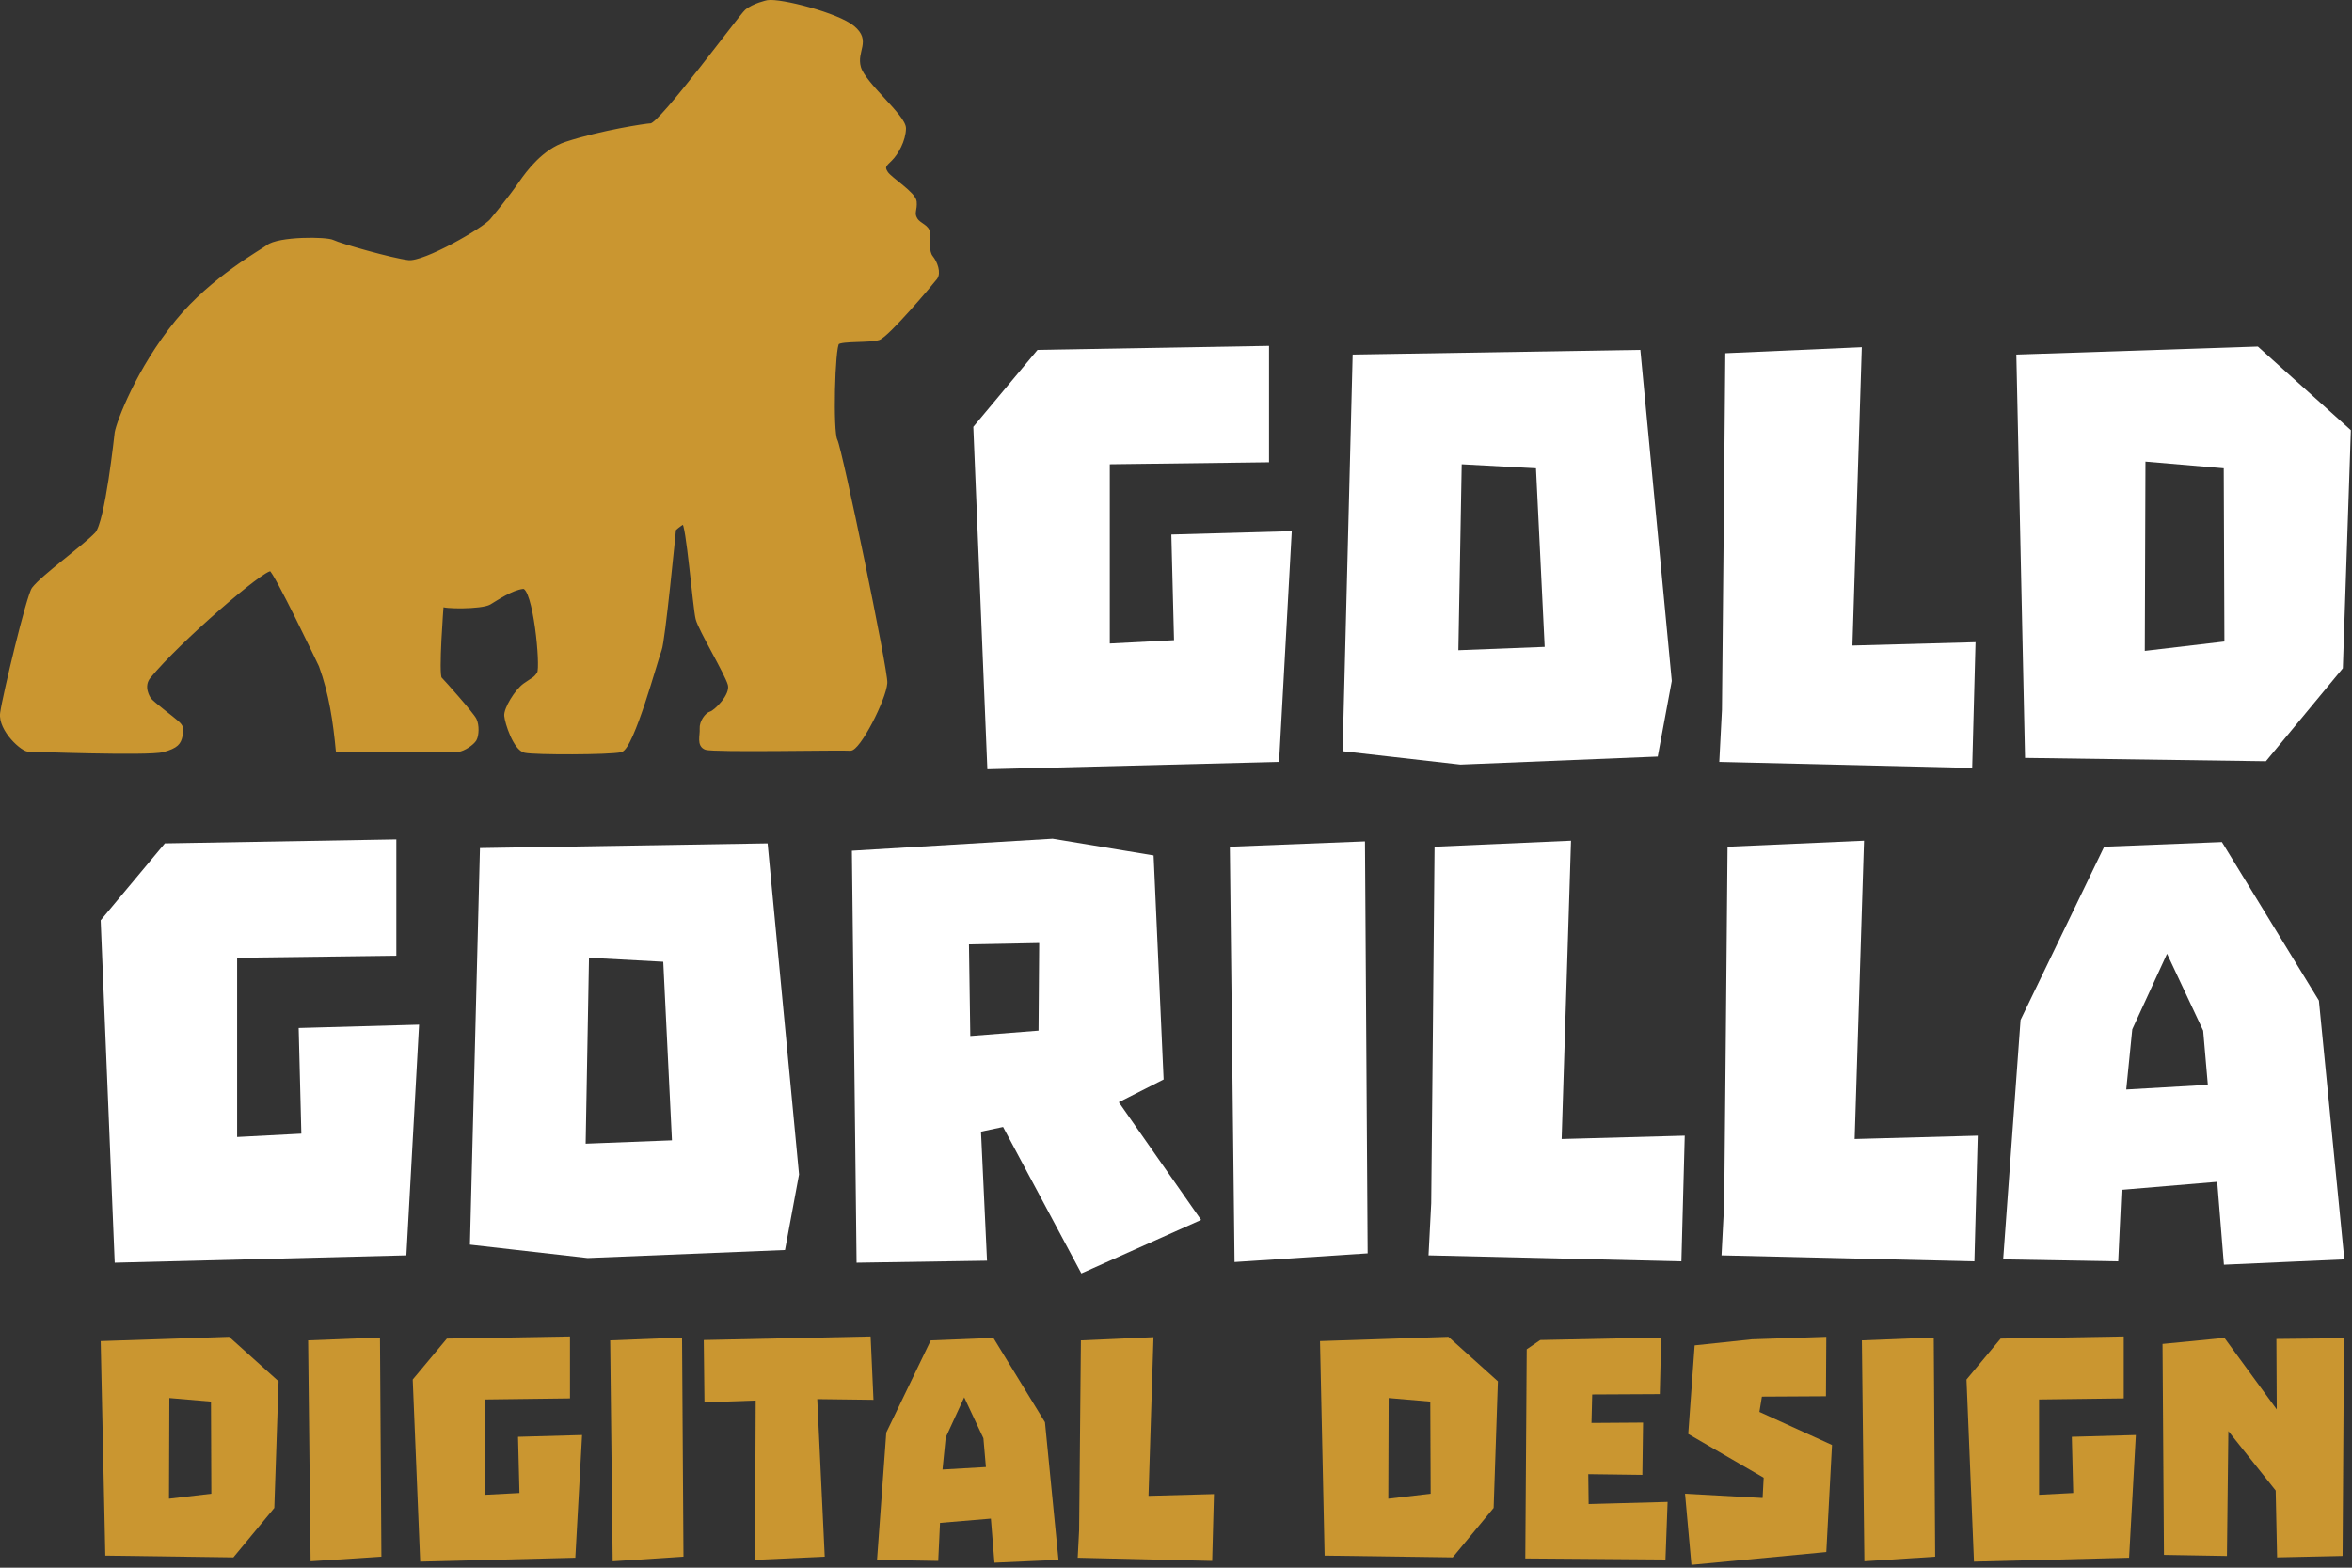
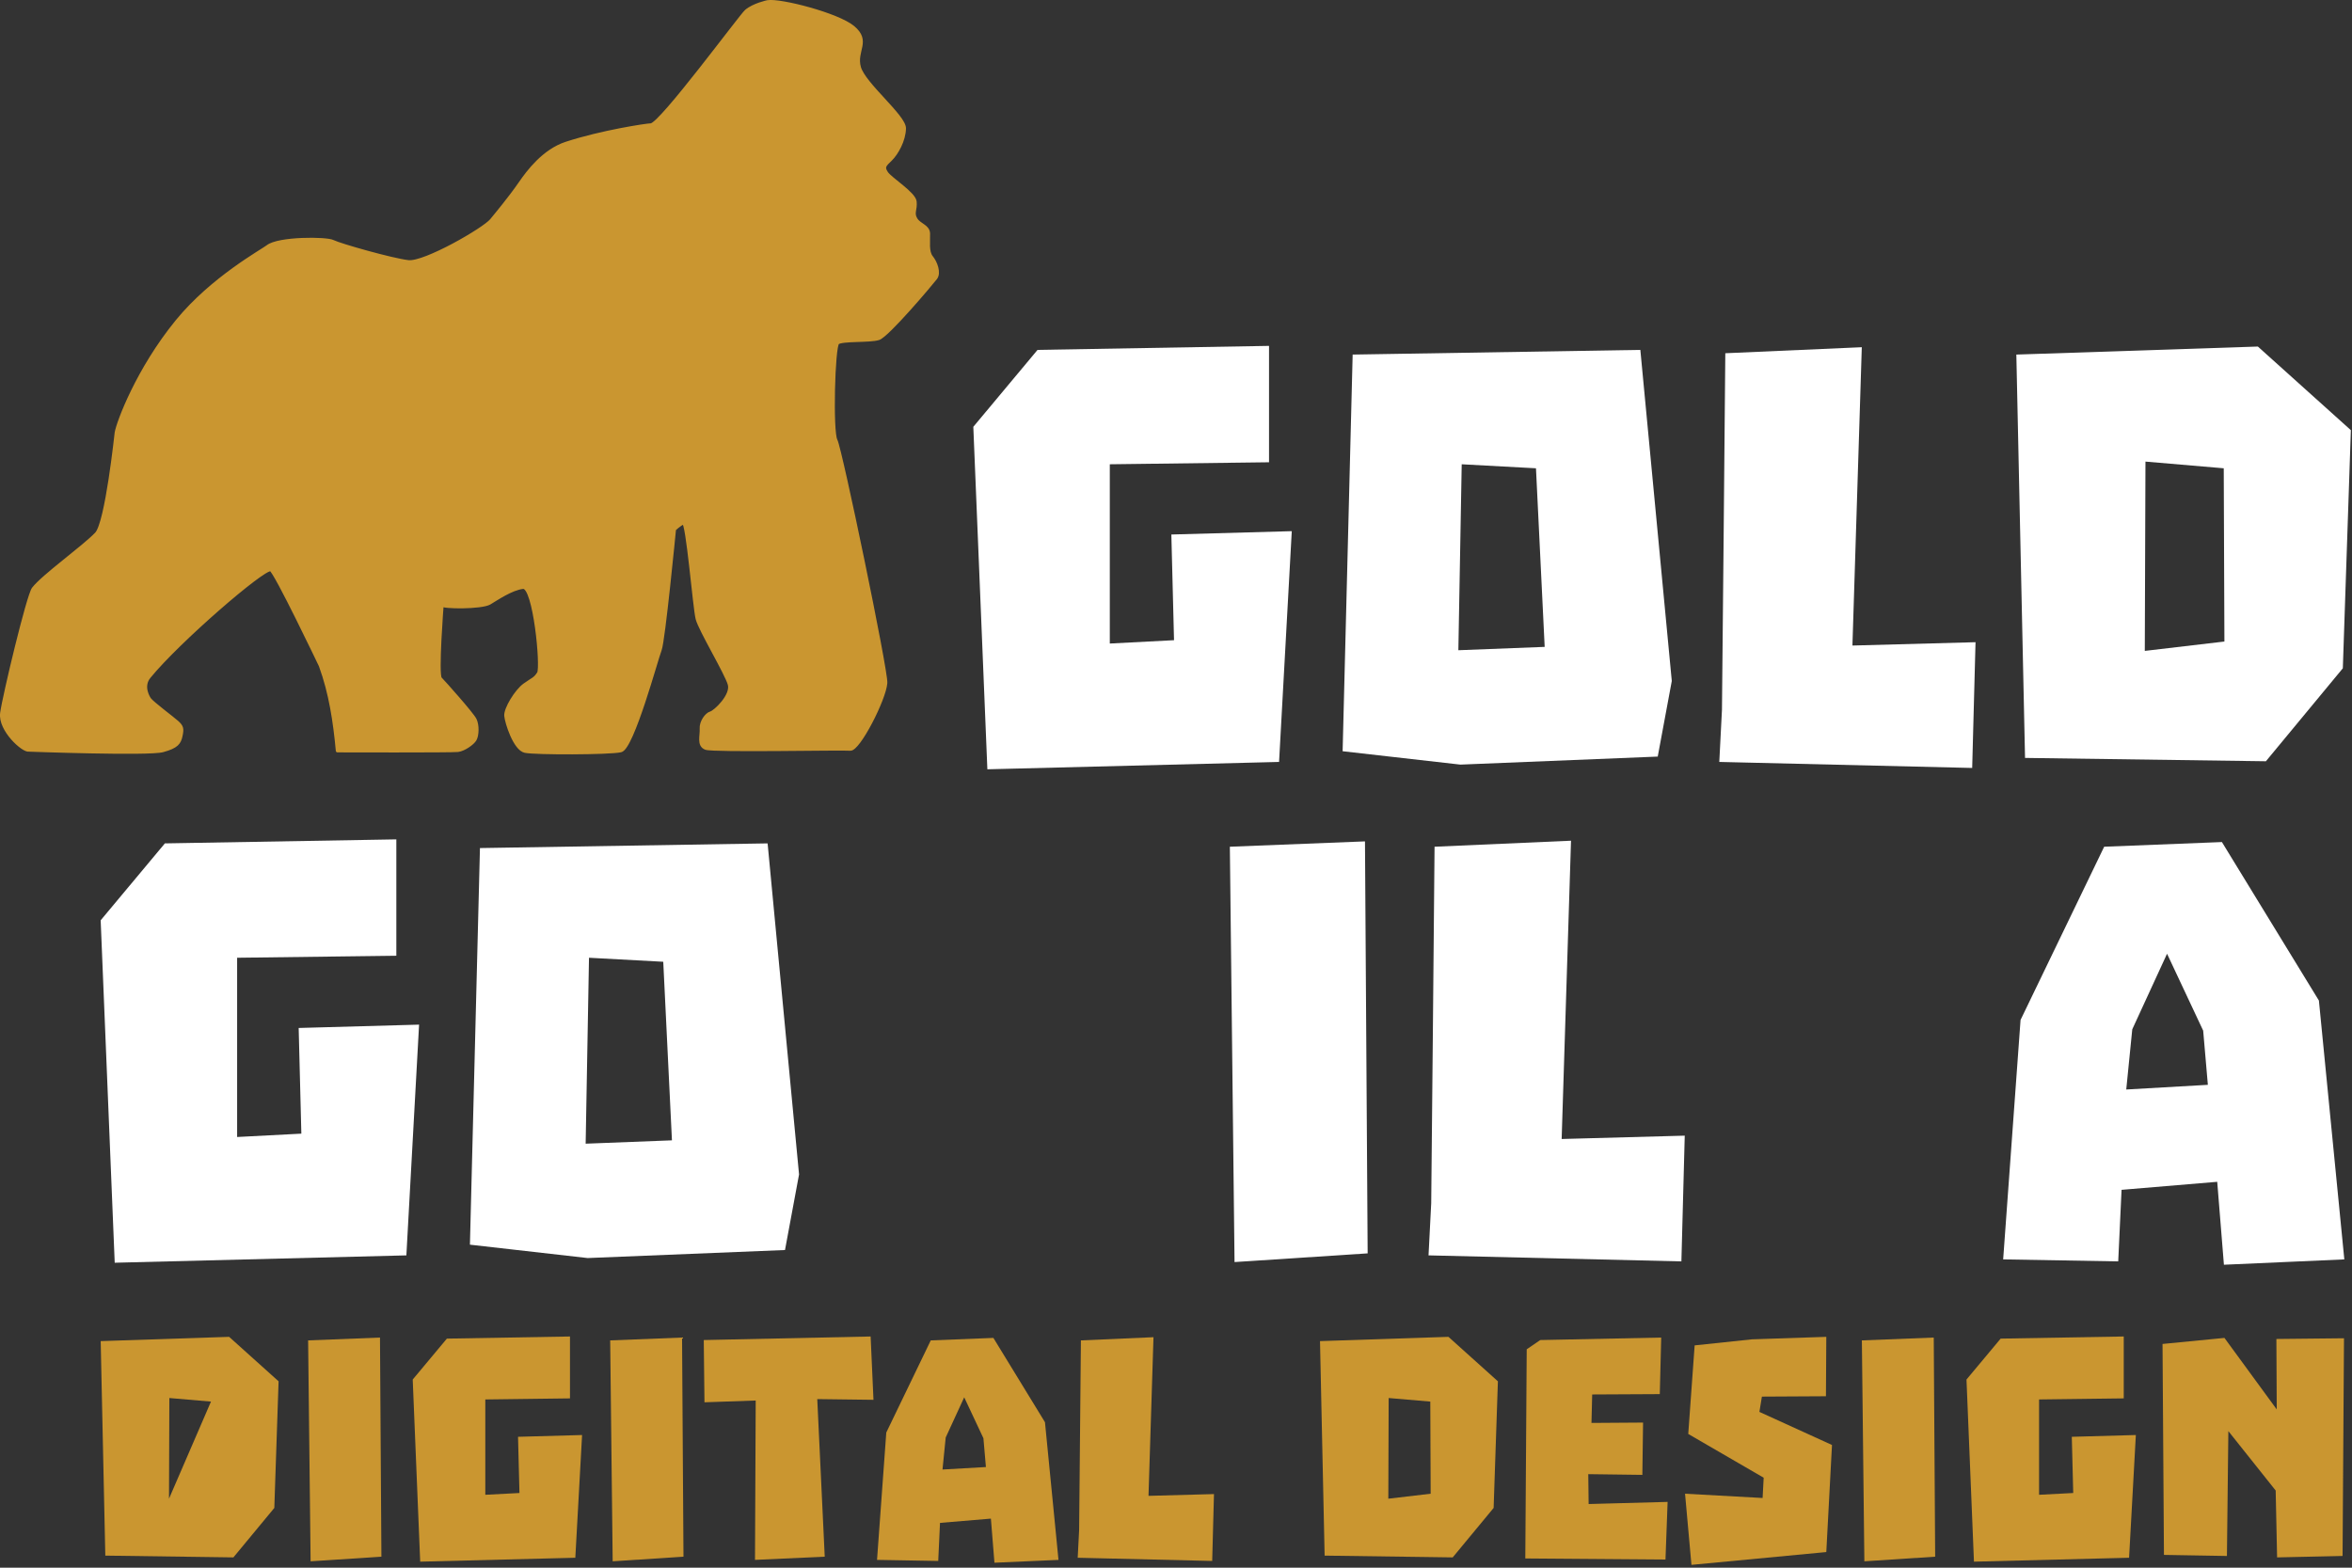
<svg xmlns="http://www.w3.org/2000/svg" width="100%" height="100%" viewBox="0 0 714 476" version="1.1" xml:space="preserve" style="fill-rule:evenodd;clip-rule:evenodd;stroke-linecap:round;stroke-linejoin:round;stroke-miterlimit:1.5;">
  <rect x="0" y="0" width="714" height="476" fill="#333333" stroke="none" />
  <g transform="matrix(1,0,0,1,-38.191,-44.707)">
    <g transform="matrix(3.144,0,0,3.144,25.157,-0.533)">
      <path d="M78.252,14.567C79.466,14.357 85.027,15.787 86.515,17.026C88.14,18.379 86.662,19.27 87.112,20.893C87.562,22.515 91.486,25.633 91.464,26.79C91.443,27.947 90.726,29.21 90.151,29.774C89.575,30.337 89.345,30.503 89.744,31.095C90.143,31.686 92.418,33.079 92.495,33.865C92.572,34.652 92.211,34.955 92.574,35.554C92.936,36.153 93.769,36.217 93.79,36.951C93.811,37.685 93.658,38.708 94.079,39.222C94.501,39.736 94.872,40.742 94.488,41.242C94.104,41.743 89.846,46.805 88.978,47.075C88.111,47.346 85.46,47.159 85.032,47.501C84.604,47.844 84.396,56.076 84.848,56.913C85.299,57.749 89.745,79.168 89.663,80.341C89.552,81.918 87.032,86.83 86.234,86.733C85.578,86.653 73.042,86.918 72.296,86.642C71.55,86.366 71.908,85.421 71.863,84.767C71.817,84.113 72.359,83.364 72.773,83.252C73.188,83.141 74.871,81.563 74.578,80.491C74.286,79.419 71.745,75.219 71.471,74.146C71.198,73.074 70.525,64.686 70.127,64.872C69.729,65.057 69.259,65.503 69.259,65.503C69.259,65.503 68.215,76.292 67.876,77.142C67.537,77.991 65.213,86.63 64.088,86.881C62.963,87.132 55.833,87.143 54.843,86.935C53.853,86.727 53.044,84.166 52.993,83.507C52.942,82.848 53.977,81.123 54.791,80.536C55.605,79.949 55.79,79.984 56.156,79.404C56.521,78.823 55.779,70.972 54.646,71.103C53.513,71.234 52.087,72.228 51.417,72.624C50.637,73.086 46.823,73.051 46.825,72.792C46.825,72.792 46.301,79.557 46.661,79.922C47.021,80.288 49.716,83.313 50,83.873C50.284,84.433 50.232,85.436 50,85.819C49.768,86.201 48.937,86.779 48.363,86.852C47.789,86.926 36.73,86.891 36.73,86.891C36.472,84.118 36.071,81.363 35.092,78.679C35.092,78.679 30.728,69.529 30.286,69.399C29.589,69.195 21.361,76.294 18.539,79.758C17.77,80.703 18.516,81.824 18.585,81.915C18.908,82.34 20.802,83.732 21.264,84.152C21.727,84.572 21.754,84.785 21.611,85.454C21.468,86.123 21.237,86.5 19.858,86.874C18.479,87.249 6.95,86.821 6.95,86.821C6.409,86.954 4.097,84.885 4.319,83.252C4.544,81.597 6.865,71.899 7.37,71.243C8.317,70.013 12.154,67.287 13.452,65.941C14.458,64.897 15.364,56.246 15.378,56.169C15.547,55.181 17.433,50.076 21.251,45.403C24.638,41.259 29.494,38.601 29.985,38.209C31.031,37.374 35.665,37.395 36.296,37.722C36.926,38.05 41.993,39.492 43.571,39.672C45.15,39.852 50.896,36.527 51.599,35.661C51.982,35.189 53.328,33.596 54.405,32.036C55.126,30.991 56.642,28.946 58.816,28.236C62.236,27.118 66.522,26.473 66.996,26.458C67.945,26.427 75.676,15.912 76.198,15.465C76.921,14.845 78.252,14.567 78.252,14.567Z" style="fill:rgb(202,150,48);stroke:rgb(202,150,48);stroke-width:0.32px;" />
    </g>
    <g transform="matrix(1,0,0,1,139.906,-136.779)">
      <g transform="matrix(203.1,0,0,203.1,186.038,414.255)">
        <path d="M0.038,-0.508L0.059,0.004L0.495,-0.007L0.514,-0.352L0.334,-0.347L0.338,-0.189L0.242,-0.184L0.242,-0.452L0.48,-0.455L0.48,-0.629L0.134,-0.623L0.038,-0.508Z" style="fill:white;fill-rule:nonzero;" />
      </g>
      <g transform="matrix(203.1,0,0,203.1,296.321,414.255)">
        <path d="M0.492,-0.623L0.062,-0.616L0.047,-0.023L0.223,-0.003L0.518,-0.015L0.539,-0.128L0.492,-0.623ZM0.22,-0.174L0.225,-0.452L0.336,-0.446L0.349,-0.179L0.22,-0.174Z" style="fill:white;fill-rule:nonzero;" />
      </g>
      <g transform="matrix(203.1,0,0,203.1,411.885,414.255)">
        <path d="M0.254,-0.627L0.05,-0.618C0.05,-0.594 0.045,-0.085 0.045,-0.085L0.041,-0.007L0.419,0.002L0.424,-0.186L0.24,-0.181L0.254,-0.627Z" style="fill:white;fill-rule:nonzero;" />
      </g>
      <g transform="matrix(203.1,0,0,203.1,500.843,414.255)">
        <path d="M0.408,-0.628L0.047,-0.616L0.06,-0.013L0.42,-0.008L0.535,-0.147L0.547,-0.503L0.408,-0.628ZM0.239,-0.173L0.24,-0.456L0.357,-0.446L0.358,-0.187L0.239,-0.173Z" style="fill:white;fill-rule:nonzero;" />
      </g>
    </g>
    <g transform="matrix(1.004,0,0,1.004,-125.749,11.388)">
      <g transform="matrix(202.265,0,0,202.265,186.038,414.255)">
        <path d="M0.038,-0.508L0.059,0.004L0.495,-0.007L0.514,-0.352L0.334,-0.347L0.338,-0.189L0.242,-0.184L0.242,-0.452L0.48,-0.455L0.48,-0.629L0.134,-0.623L0.038,-0.508Z" style="fill:white;fill-rule:nonzero;" />
      </g>
      <g transform="matrix(202.265,0,0,202.265,295.868,414.255)">
        <path d="M0.492,-0.623L0.062,-0.616L0.047,-0.023L0.223,-0.003L0.518,-0.015L0.539,-0.128L0.492,-0.623ZM0.22,-0.174L0.225,-0.452L0.336,-0.446L0.349,-0.179L0.22,-0.174Z" style="fill:white;fill-rule:nonzero;" />
      </g>
      <g transform="matrix(202.265,0,0,202.265,410.957,414.255)">
-         <path d="M0.392,0.02L0.571,-0.06L0.448,-0.236L0.515,-0.27L0.5,-0.605L0.349,-0.63L0.049,-0.612L0.056,0.004L0.251,0.001L0.242,-0.192L0.275,-0.199L0.392,0.02ZM0.224,-0.472L0.329,-0.474L0.328,-0.343L0.226,-0.335L0.224,-0.472Z" style="fill:white;fill-rule:nonzero;" />
-       </g>
+         </g>
      <g transform="matrix(202.265,0,0,202.265,525.034,414.255)">
        <path d="M0.05,-0.618L0.057,0.003L0.256,-0.01L0.252,-0.626L0.05,-0.618Z" style="fill:white;fill-rule:nonzero;" />
      </g>
      <g transform="matrix(202.265,0,0,202.265,586.928,414.255)">
        <path d="M0.254,-0.627L0.05,-0.618C0.05,-0.594 0.045,-0.085 0.045,-0.085L0.041,-0.007L0.419,0.002L0.424,-0.186L0.24,-0.181L0.254,-0.627Z" style="fill:white;fill-rule:nonzero;" />
      </g>
      <g transform="matrix(202.265,0,0,202.265,675.52,414.255)">
-         <path d="M0.254,-0.627L0.05,-0.618C0.05,-0.594 0.045,-0.085 0.045,-0.085L0.041,-0.007L0.419,0.002L0.424,-0.186L0.24,-0.181L0.254,-0.627Z" style="fill:white;fill-rule:nonzero;" />
-       </g>
+         </g>
      <g transform="matrix(202.265,0,0,202.265,764.112,414.255)">
        <path d="M0.496,-0.388L0.351,-0.625L0.175,-0.618L0.05,-0.359L0.024,-0.001L0.196,0.002L0.201,-0.105L0.344,-0.117L0.354,0.007L0.534,-0.001L0.496,-0.388ZM0.208,-0.255L0.217,-0.345L0.269,-0.458L0.323,-0.343L0.33,-0.262L0.208,-0.255Z" style="fill:white;fill-rule:nonzero;" />
      </g>
    </g>
    <g transform="matrix(0.534,0,0,0.534,-35.664,297.233)">
      <g transform="matrix(202.265,0,0,202.265,186.038,414.255)">
-         <path d="M0.408,-0.628L0.047,-0.616L0.06,-0.013L0.42,-0.008L0.535,-0.147L0.547,-0.503L0.408,-0.628ZM0.239,-0.173L0.24,-0.456L0.357,-0.446L0.358,-0.187L0.239,-0.173Z" style="fill:rgb(202,150,48);fill-rule:nonzero;" />
+         <path d="M0.408,-0.628L0.047,-0.616L0.06,-0.013L0.42,-0.008L0.535,-0.147L0.547,-0.503L0.408,-0.628ZM0.239,-0.173L0.24,-0.456L0.357,-0.446L0.239,-0.173Z" style="fill:rgb(202,150,48);fill-rule:nonzero;" />
      </g>
      <g transform="matrix(202.265,0,0,202.265,303.352,414.255)">
        <path d="M0.05,-0.618L0.057,0.003L0.256,-0.01L0.252,-0.626L0.05,-0.618Z" style="fill:rgb(202,150,48);fill-rule:nonzero;" />
      </g>
      <g transform="matrix(202.265,0,0,202.265,365.245,414.255)">
        <path d="M0.038,-0.508L0.059,0.004L0.495,-0.007L0.514,-0.352L0.334,-0.347L0.338,-0.189L0.242,-0.184L0.242,-0.452L0.48,-0.455L0.48,-0.629L0.134,-0.623L0.038,-0.508Z" style="fill:rgb(202,150,48);fill-rule:nonzero;" />
      </g>
      <g transform="matrix(202.265,0,0,202.265,475.075,414.255)">
        <path d="M0.05,-0.618L0.057,0.003L0.256,-0.01L0.252,-0.626L0.05,-0.618Z" style="fill:rgb(202,150,48);fill-rule:nonzero;" />
      </g>
      <g transform="matrix(202.265,0,0,202.265,536.968,414.255)">
        <path d="M0.476,-0.629L0.007,-0.619L0.009,-0.444L0.153,-0.449L0.151,-0.001L0.347,-0.01L0.326,-0.453L0.484,-0.451L0.476,-0.629Z" style="fill:rgb(202,150,48);fill-rule:nonzero;" />
      </g>
      <g transform="matrix(202.265,0,0,202.265,632.033,414.255)">
        <path d="M0.496,-0.388L0.351,-0.625L0.175,-0.618L0.05,-0.359L0.024,-0.001L0.196,0.002L0.201,-0.105L0.344,-0.117L0.354,0.007L0.534,-0.001L0.496,-0.388ZM0.208,-0.255L0.217,-0.345L0.269,-0.458L0.323,-0.343L0.33,-0.262L0.208,-0.255Z" style="fill:rgb(202,150,48);fill-rule:nonzero;" />
      </g>
      <g transform="matrix(202.265,0,0,202.265,742.672,414.255)">
        <path d="M0.254,-0.627L0.05,-0.618C0.05,-0.594 0.045,-0.085 0.045,-0.085L0.041,-0.007L0.419,0.002L0.424,-0.186L0.24,-0.181L0.254,-0.627Z" style="fill:rgb(202,150,48);fill-rule:nonzero;" />
      </g>
      <g transform="matrix(202.265,0,0,202.265,879.201,414.255)">
        <path d="M0.408,-0.628L0.047,-0.616L0.06,-0.013L0.42,-0.008L0.535,-0.147L0.547,-0.503L0.408,-0.628ZM0.239,-0.173L0.24,-0.456L0.357,-0.446L0.358,-0.187L0.239,-0.173Z" style="fill:rgb(202,150,48);fill-rule:nonzero;" />
      </g>
      <g transform="matrix(202.265,0,0,202.265,996.515,414.255)">
        <path d="M0.444,-0.164L0.222,-0.158L0.221,-0.242L0.373,-0.24L0.375,-0.387L0.23,-0.386L0.232,-0.466L0.422,-0.467L0.426,-0.626L0.086,-0.619L0.048,-0.593L0.044,-0.005L0.438,-0.002L0.444,-0.164Z" style="fill:rgb(202,150,48);fill-rule:nonzero;" />
      </g>
      <g transform="matrix(202.265,0,0,202.265,1089.96,414.255)">
        <path d="M0.219,-0.621L0.058,-0.604L0.04,-0.355L0.252,-0.232L0.249,-0.175L0.031,-0.187L0.049,0.013L0.428,-0.023L0.444,-0.324L0.24,-0.417L0.247,-0.46L0.427,-0.461L0.428,-0.628L0.219,-0.621Z" style="fill:rgb(202,150,48);fill-rule:nonzero;" />
      </g>
      <g transform="matrix(202.265,0,0,202.265,1186.64,414.255)">
        <path d="M0.05,-0.618L0.057,0.003L0.256,-0.01L0.252,-0.626L0.05,-0.618Z" style="fill:rgb(202,150,48);fill-rule:nonzero;" />
      </g>
      <g transform="matrix(202.265,0,0,202.265,1248.54,414.255)">
        <path d="M0.038,-0.508L0.059,0.004L0.495,-0.007L0.514,-0.352L0.334,-0.347L0.338,-0.189L0.242,-0.184L0.242,-0.452L0.48,-0.455L0.48,-0.629L0.134,-0.623L0.038,-0.508Z" style="fill:rgb(202,150,48);fill-rule:nonzero;" />
      </g>
      <g transform="matrix(202.265,0,0,202.265,1358.37,414.255)">
        <path d="M0.556,-0.624L0.366,-0.622L0.367,-0.424L0.22,-0.625L0.046,-0.608L0.05,-0.015L0.227,-0.012L0.231,-0.363L0.364,-0.196L0.368,-0.008L0.552,-0.012L0.556,-0.624Z" style="fill:rgb(202,150,48);fill-rule:nonzero;" />
      </g>
    </g>
  </g>
</svg>